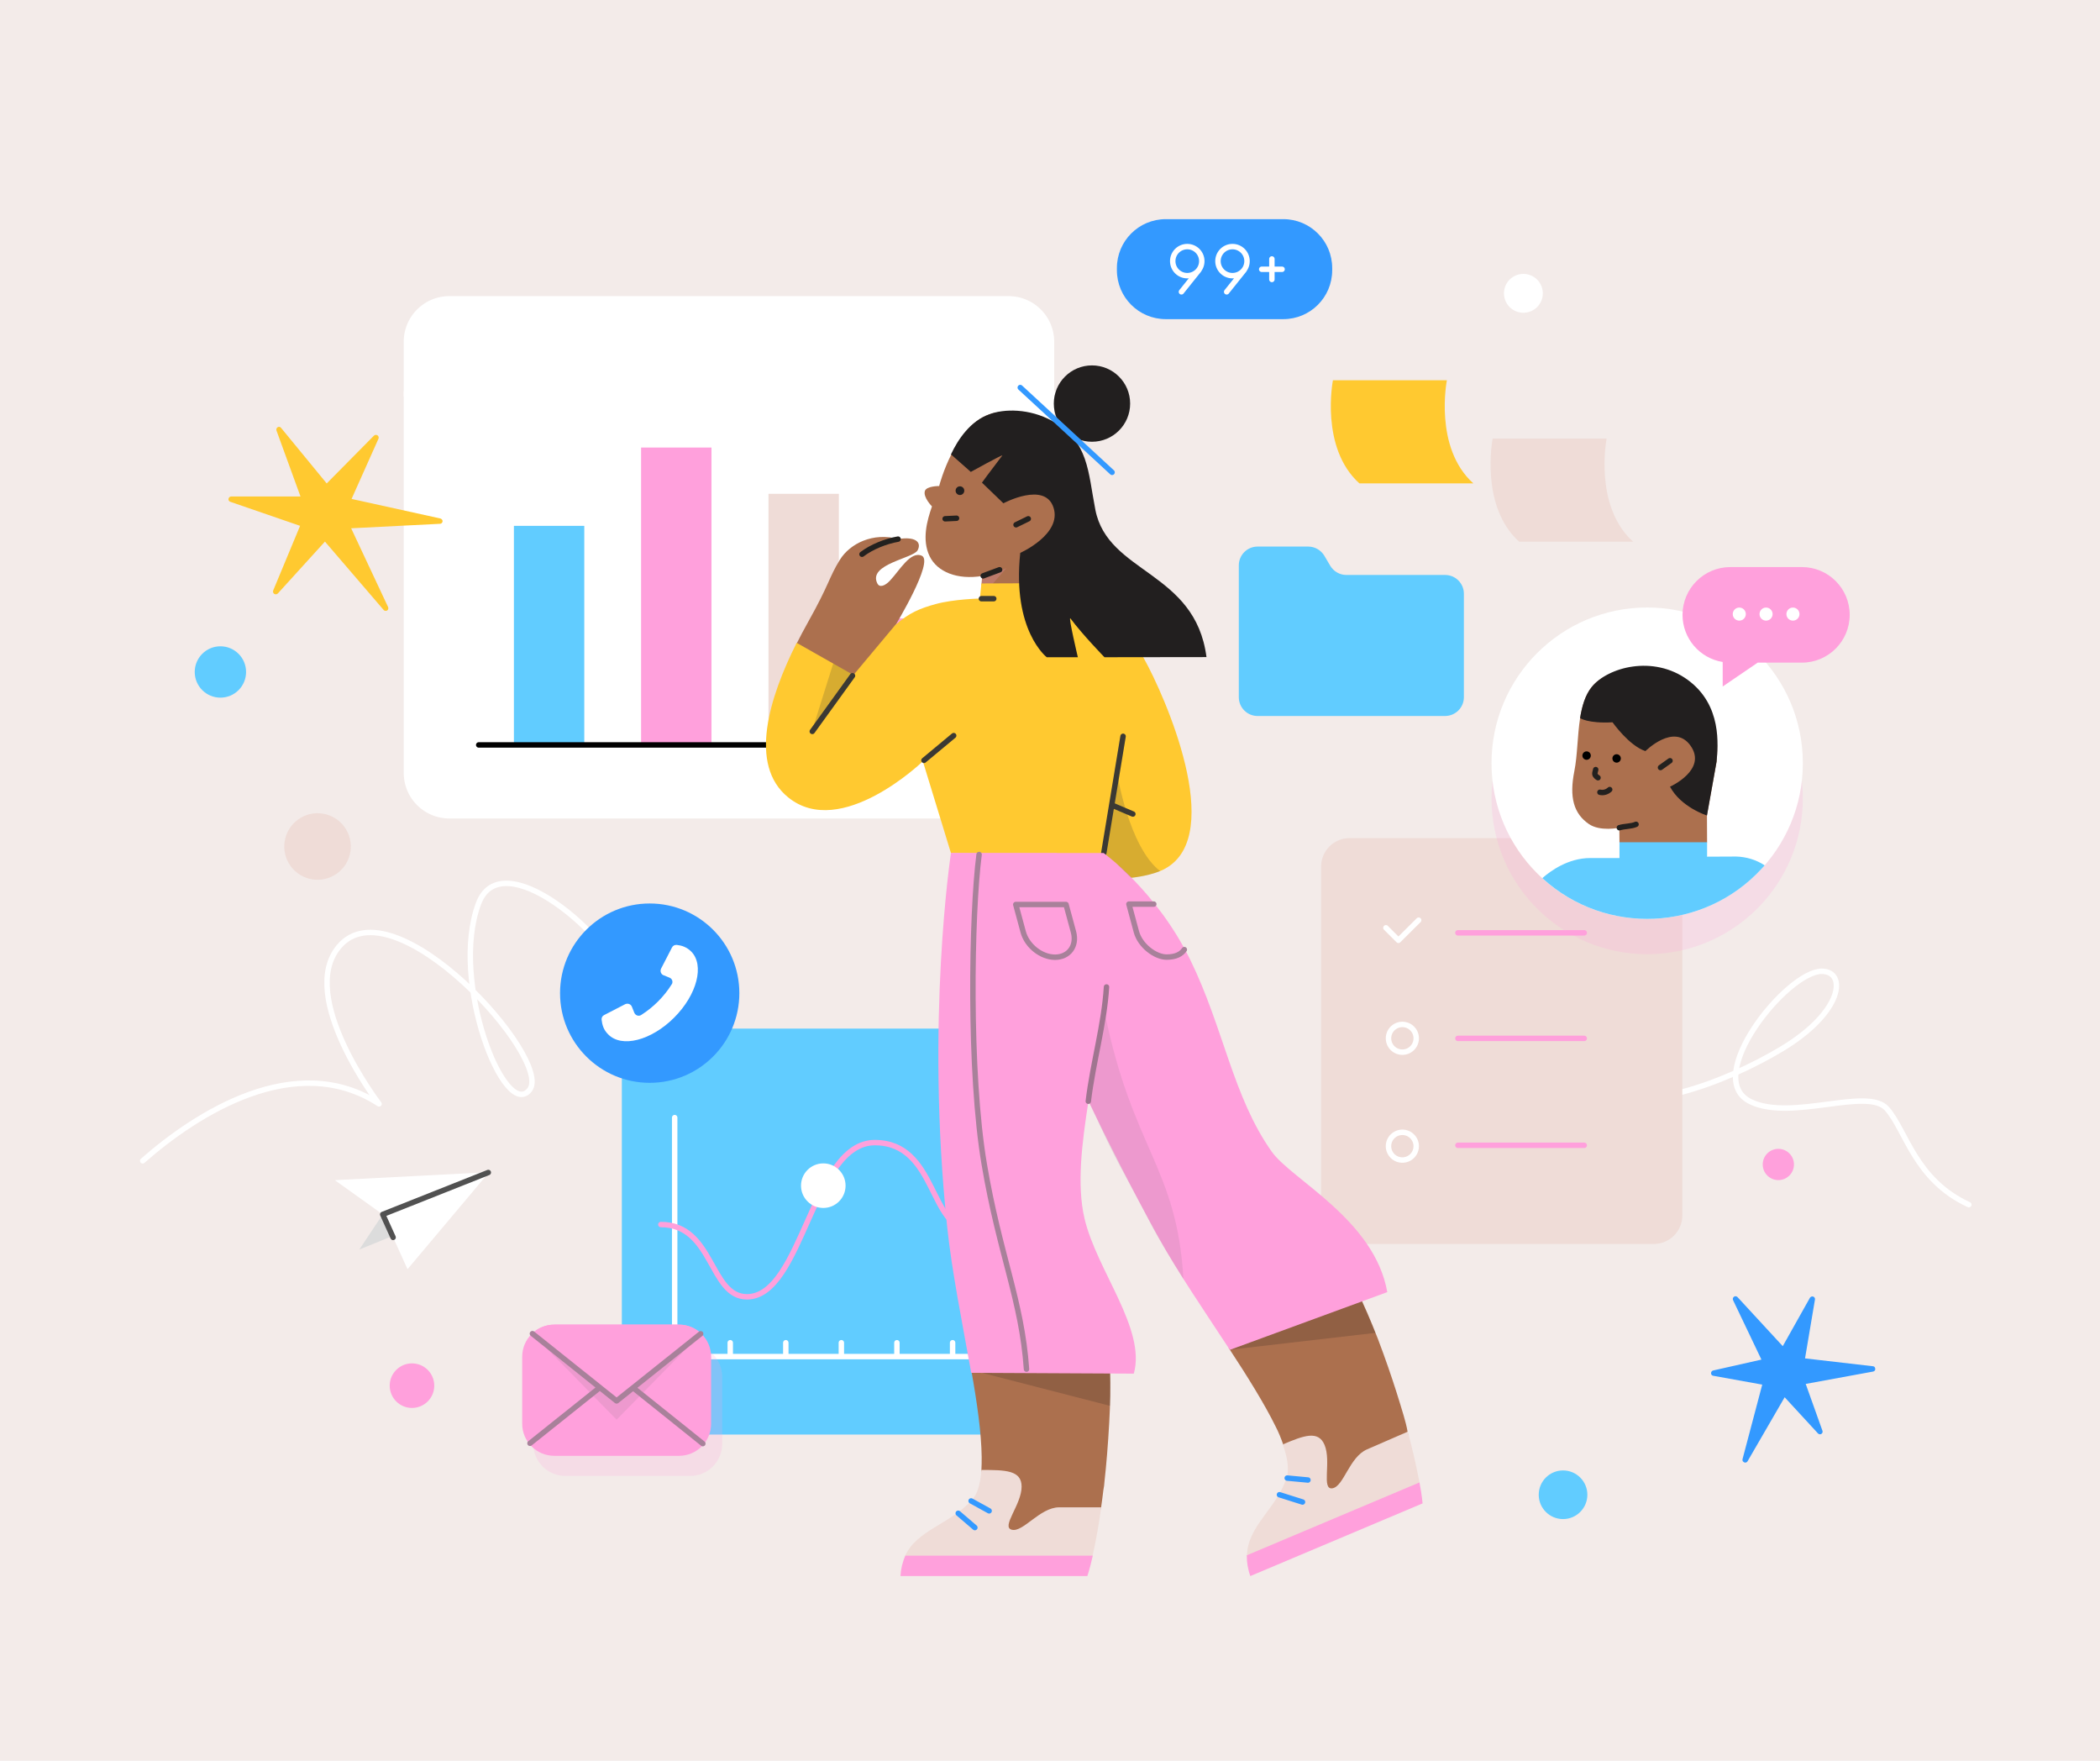
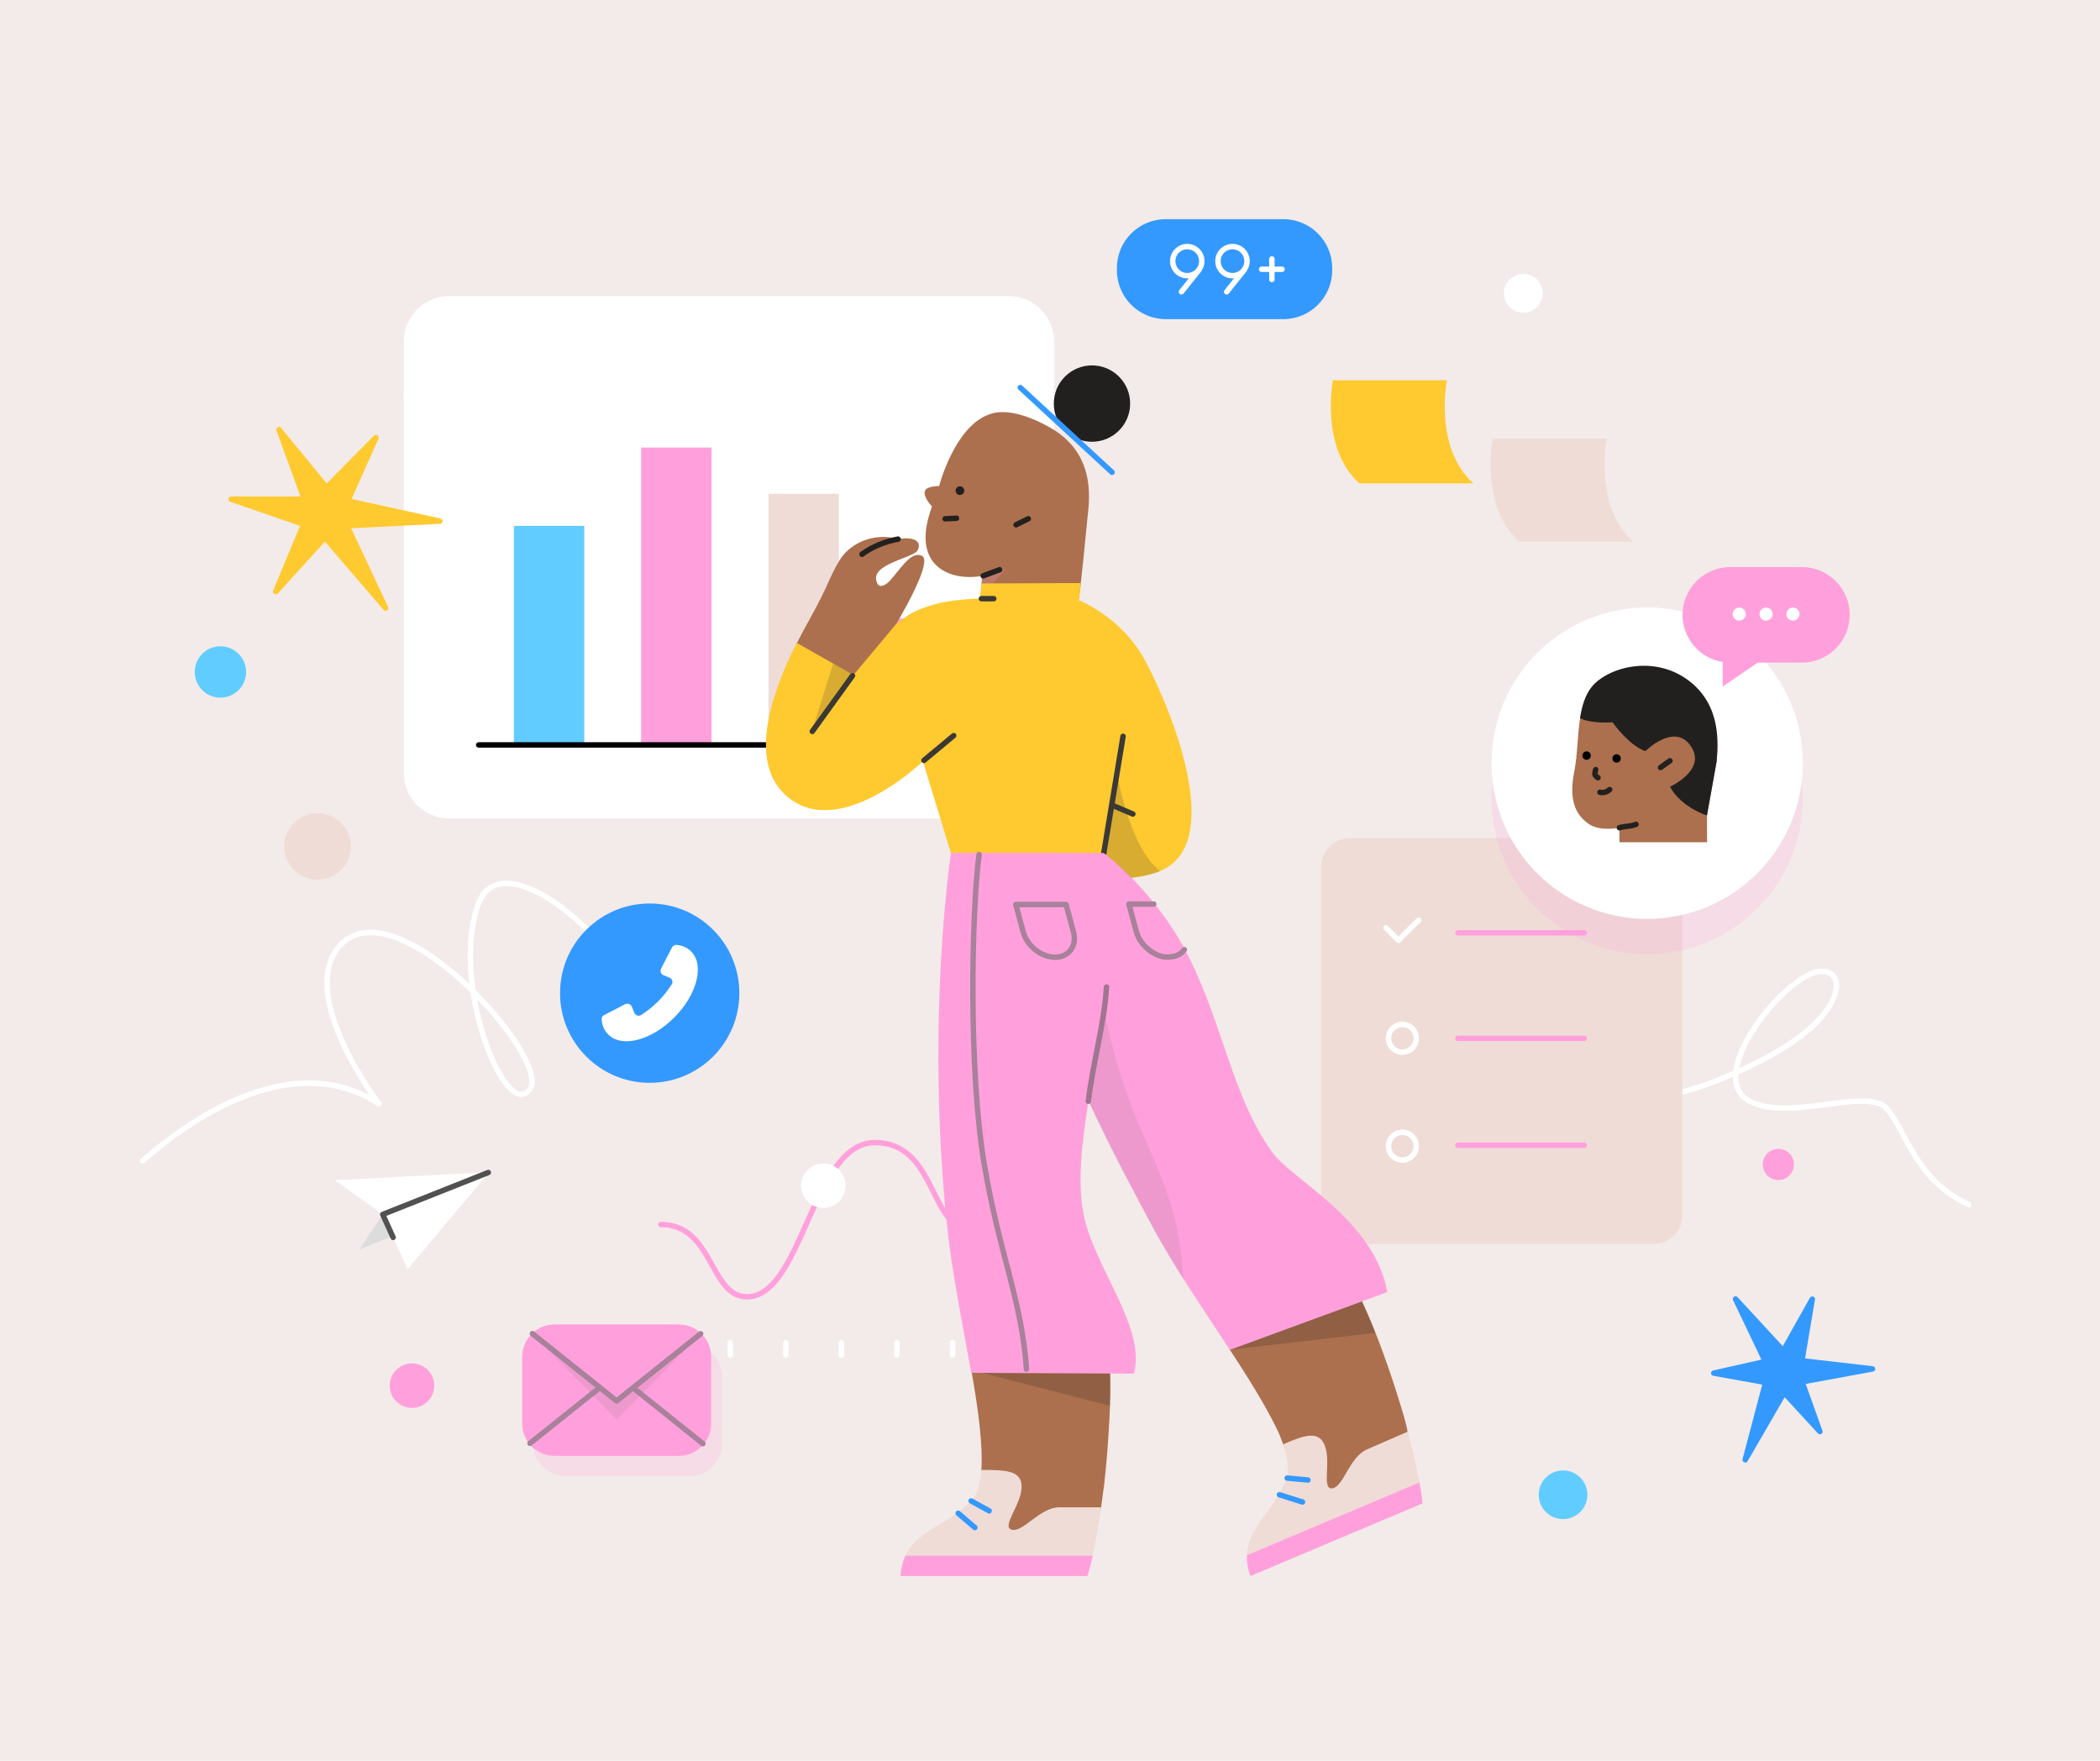
<svg xmlns="http://www.w3.org/2000/svg" height="1296" width="1546">
  <path fill="#f3ebe9" d="M0 0h1546v1296H0z" />
  <path d="m1378.95 1005.62-50.1-5.79 7.3-43.3c.2-1-.4-1.9-1.3-2.2-.9-.3-1.9.1-2.4.9l-20 35.6-33.3-36.1c-.7-.7-1.8-.9-2.6-.3-.8.6-1.1 1.6-.7 2.5l20.9 43.79-35.5 8c-.9.2-1.6 1-1.6 2s.7 1.8 1.6 1.9l36.1 6.5-14.5 54.8c-.3 1 .2 2 1.2 2.4.2.1.5.2.8.2.7 0 1.4-.4 1.7-1l27.3-47.1 24.5 26.6c.6.7 1.7.9 2.5.4s1.2-1.5.8-2.4l-12.3-34.4 49.6-9.1c1-.2 1.7-1 1.6-2-.1-1-.6-1.8-1.6-1.9z" fill="#39f" />
  <path d="M1121.5 230.2c7.9 0 14.3-6.4 14.3-14.3s-6.4-14.3-14.3-14.3-14.3 6.4-14.3 14.3 6.4 14.3 14.3 14.3z" fill="#fff" />
  <path d="M1173.35 800.8c29.7 21.5 96.7-3.8 138.1-28.6 46-27.6 48.1-57.3 29.7-57.3-25.6 0-89 78.8-52.2 96.1 30.4 14.4 85.9-11.2 100.2 5.1 14.3 16.3 20.5 52.2 60.3 70.6" stroke="#fff" stroke-width="4" stroke-linecap="round" stroke-linejoin="round" fill="none" />
  <path d="M303.3 1036.3c9.06 0 16.4-7.34 16.4-16.4 0-9.06-7.34-16.4-16.4-16.4-9.06 0-16.4 7.34-16.4 16.4 0 9.06 7.34 16.4 16.4 16.4z" fill="#ffa0dc" />
  <path d="M1150.7 1118.1c9.88 0 17.9-8.01 17.9-17.9 0-9.89-8.02-17.9-17.9-17.9-9.89 0-17.9 8.01-17.9 17.9 0 9.89 8.01 17.9 17.9 17.9zM162.26 513.5c10.44 0 18.9-8.46 18.9-18.9 0-10.44-8.46-18.9-18.9-18.9-10.44 0-18.9 8.46-18.9 18.9 0 10.44 8.46 18.9 18.9 18.9z" fill="#61ccff" />
  <path d="M248.1 642.93c10.97-7.91 13.46-23.22 5.55-34.19-7.92-10.98-23.23-13.47-34.2-5.55-10.98 7.91-13.46 23.22-5.55 34.2 7.91 10.97 23.22 13.46 34.2 5.54z" fill="#efdcd7" />
  <path d="M105.05 854.4c39.5-34.8 112.7-81.8 174-41.9 0 0-60.3-78.8-29.6-115.6 40.1-48.2 158.1 82.8 140.4 105.3-18.2 23-58.9-79.9-37.6-137.1 16.8-45 97 22.5 109.9 62.4" stroke="#fff" stroke-width="4" stroke-linecap="round" stroke-linejoin="round" fill="none" />
  <path d="M1182.78 322.8h-83.9s-9.7 49.6 19.5 75.9h83.9c-29.2-26.3-19.5-75.9-19.5-75.9z" fill="#efdcd7" />
  <path d="M1065.18 279.9h-83.9s-9.7 49.6 19.5 75.9h83.9c-29.3-26.3-19.5-75.9-19.5-75.9z" fill="#ffc930" />
  <path d="M858.25 161.3h86.5c19.9 0 36 16.1 36 36v1.6c0 19.9-16.1 36-36 36h-86.5c-19.9 0-36-16.1-36-36v-1.6c0-19.9 16.1-36 36-36z" fill="#39f" />
  <path d="M874.05 202.9c5.91 0 10.7-4.79 10.7-10.7 0-5.91-4.79-10.7-10.7-10.7-5.91 0-10.7 4.79-10.7 10.7 0 5.91 4.79 10.7 10.7 10.7zM882.65 198.7l-12.9 16.1M907.35 202.9c5.91 0 10.7-4.79 10.7-10.7 0-5.91-4.79-10.7-10.7-10.7-5.91 0-10.7 4.79-10.7 10.7 0 5.91 4.79 10.7 10.7 10.7zM915.95 198.7l-12.9 16.1M936.35 190.6v15.1M943.85 198.2h-15" stroke="#fff" stroke-width="4" stroke-linecap="round" stroke-linejoin="round" fill="none" />
-   <path d="M1063.8 527h-138c-7.6 0-13.8-6.2-13.8-13.8v-97.1c0-7.6 6.2-13.8 13.8-13.8h37.3c4.9 0 9.4 2.6 11.9 6.8l4.3 7.3c2.5 4.2 7 6.8 11.9 6.8h72.7c7.6 0 13.8 6.2 13.8 13.8v76.2c0 7.6-6.2 13.8-13.9 13.8.1 0 .1 0 0 0zM488.7 757.1h237c17 0 30.9 13.8 30.9 30.9v237c0 17-13.8 30.9-30.9 30.9h-237c-17 0-30.9-13.8-30.9-30.9V788c0-17.1 13.8-30.9 30.9-30.9z" fill="#61ccff" />
-   <path d="M496.7 998.5h220.9M496.7 998.5V822.6" stroke="#fff" stroke-width="4" stroke-linecap="round" stroke-linejoin="round" fill="none" />
  <path d="M486.5 901.3c38.9 0 35.8 53.2 63.4 53.2C590.8 954.5 598 841 644 841c46 0 39.9 64.4 71.6 64.4" stroke="#ffa0dc" stroke-width="4" stroke-linecap="round" stroke-linejoin="round" fill="none" />
  <path d="M606.1 889.1c9.06 0 16.4-7.34 16.4-16.4 0-9.06-7.34-16.4-16.4-16.4-9.06 0-16.4 7.34-16.4 16.4 0 9.06 7.34 16.4 16.4 16.4z" fill="#fff" />
  <path d="M537.6 997.5v-9.2M578.5 997.5v-9.2M619.4 997.5v-9.2M660.3 997.5v-9.2M701.3 997.5v-9.2" stroke="#fff" stroke-width="4" stroke-linecap="round" stroke-linejoin="round" fill="none" />
  <g>
    <path d="M330.72 602.43a33.574 33.574 0 0 1-23.67-9.83 33.48 33.48 0 0 1-9.82-23.67V251.47c0-8.88 3.54-17.39 9.82-23.67a33.532 33.532 0 0 1 23.67-9.83H742.6c8.88.01 17.39 3.55 23.67 9.83a33.522 33.522 0 0 1 9.82 23.67v317.46a33.522 33.522 0 0 1-9.82 23.67 33.574 33.574 0 0 1-23.67 9.83H330.72z" fill="#fff" />
    <path d="M297.25 289.93h480.32" stroke="#fff" stroke-width="4" fill="none" />
    <path d="M332.47 265.95c7.03 0 12.74-5.7 12.74-12.73 0-7.04-5.71-12.74-12.74-12.74-7.04 0-12.74 5.7-12.74 12.74 0 7.03 5.7 12.73 12.74 12.73zM371.07 265.95c7.04 0 12.74-5.7 12.74-12.73 0-7.04-5.7-12.74-12.74-12.74-7.03 0-12.74 5.7-12.74 12.74 0 7.03 5.71 12.73 12.74 12.73zM409.67 265.95c7.04 0 12.74-5.7 12.74-12.73 0-7.04-5.7-12.74-12.74-12.74-7.03 0-12.74 5.7-12.74 12.74 0 7.03 5.71 12.73 12.74 12.73z" fill="#fff" />
  </g>
  <g>
    <path d="M430.14 387.05h-51.81V548.3h51.81V387.05z" fill="#61ccff" />
    <path d="M617.56 363.47h-51.81V548.3h51.81V363.47z" fill="#efdcd7" />
    <path d="M523.78 329.41h-51.81V548.3h51.81V329.41zM711.2 455.17h-51.81v93.13h51.81v-93.13z" fill="#ffa0dc" />
    <path d="M352.42 548.3h384.69" stroke="#000" stroke-width="4" stroke-linecap="round" stroke-linejoin="round" fill="none" />
  </g>
  <g>
    <path d="m324.22 381.63-65.4-14.4 19.8-44.3c.4-.9.1-1.9-.7-2.5-.8-.5-1.9-.4-2.6.2l-34.8 35.2-33.6-40.9c-.6-.8-1.7-1-2.5-.5s-1.2 1.5-.9 2.4l17.7 48.6h-51c-1 0-1.8.7-2 1.7-.2 1 .4 1.9 1.3 2.2l51.4 17.7-19.8 47.6c-.4.9 0 1.9.8 2.5.8.5 1.9.4 2.6-.3l34.7-38.2 43.2 50.3c.4.5 1 .7 1.5.7.4 0 .8-.1 1.1-.3.8-.5 1.1-1.6.7-2.5l-27.2-58 65.4-3.3c1 0 1.8-.8 1.9-1.8.1-.9-.6-1.8-1.6-2.1z" fill="#ffc930" />
  </g>
  <g>
    <path d="M993.5 616.9h224.1c11.5 0 20.9 9.4 20.9 20.9v256.9c0 11.5-9.4 20.9-20.9 20.9H993.5c-11.5 0-20.9-9.4-20.9-20.9V637.8c0-11.6 9.4-20.9 20.9-20.9z" fill="#efdcd7" />
    <path d="m1020.3 682.9 9.2 9.2 14.9-14.8M1038.22 772.62c4.63-3.21 5.78-9.56 2.58-14.19a10.188 10.188 0 0 0-14.19-2.58c-4.64 3.2-5.79 9.56-2.59 14.19 3.21 4.63 9.57 5.79 14.2 2.58zM1038.21 852.02c4.63-3.21 5.79-9.56 2.58-14.19-3.2-4.63-9.56-5.79-14.19-2.58-4.63 3.2-5.79 9.56-2.58 14.19 3.21 4.63 9.56 5.79 14.19 2.58z" stroke="#fff" stroke-width="4" stroke-linecap="round" stroke-linejoin="round" fill="none" />
    <path d="M1073.3 686.6h93M1073.3 764.3h93M1073.3 843h93" stroke="#ffa0dc" stroke-width="4" stroke-linecap="round" stroke-linejoin="round" fill="none" />
  </g>
  <g>
    <path d="M1309.2 868.6c6.35 0 11.5-5.15 11.5-11.5s-5.15-11.5-11.5-11.5-11.5 5.15-11.5 11.5 5.15 11.5 11.5 11.5z" fill="#ffa0dc" />
  </g>
  <g>
    <path d="M1212.64 702.34c63.29 0 114.6-51.31 114.6-114.6 0-63.29-51.31-114.6-114.6-114.6-63.29 0-114.6 51.31-114.6 114.6 0 63.29 51.31 114.6 114.6 114.6z" fill="#ffa0dc" opacity=".2" />
    <path d="M1241.54 629.44h14.1" stroke="#23211f" stroke-width="4" stroke-linecap="round" stroke-linejoin="round" fill="none" />
    <path d="M1212.64 676.34c63.29 0 114.6-51.31 114.6-114.6 0-63.29-51.31-114.6-114.6-114.6-63.29 0-114.6 51.31-114.6 114.6 0 63.29 51.31 114.6 114.6 114.6z" fill="#fff" />
-     <path d="M1256.74 630.54v-10.9l-64.5-.1v12h-21.5c-16.3 0-29.4 9.6-35.3 14.8 46.7 42.7 119.1 39.4 161.8-7.3.6-.7 1.3-1.4 1.9-2.1-6.2-4.1-13.5-6.3-21-6.5l-21.4.1z" fill="#61ccff" />
    <path d="M1159.04 567.44c2.3-11.6 2.2-25.9 4.2-38.8 1.4-8.8 3.7-16.9 8.5-22.9 11.8-14.7 43.5-20.4 68.9-1.8 25.4 18.6 24.1 44.8 23.1 56.6l-7.1 39.7.1 19.7h-64.5l-.1-10.7s-14.1 3-22.4-2.7c-11.2-7.7-14.6-19.6-10.7-39.1z" fill="#ac704e" />
    <path d="M1171.74 505.74c11.8-14.7 45.4-23.9 70.8-5.3 25.4 18.6 22.2 48.3 21.2 60.1l-7.1 39.7s-19.1-6-27.2-21.2c0 0 27.7-12.4 15.1-30.2-12.1-17.1-33.2 4-33.2 4-12.1-4-24.2-21.2-24.2-21.2-18.1 1-23.9-3.1-23.9-3.1 1.4-8.7 3.7-16.8 8.5-22.8z" fill="#221f1f" />
    <path d="M1190.14 561.34c1.71 0 3.1-1.39 3.1-3.1 0-1.71-1.39-3.1-3.1-3.1-1.71 0-3.1 1.39-3.1 3.1 0 1.71 1.39 3.1 3.1 3.1zM1168.04 559.24c1.71 0 3.1-1.39 3.1-3.1 0-1.71-1.39-3.1-3.1-3.1-1.72 0-3.1 1.39-3.1 3.1 0 1.71 1.38 3.1 3.1 3.1z" />
    <path d="M1174.74 566.44c-.5 1.7-.8 3.2-.5 3.8.5.9 1.3 1.7 2.2 2.2M1185.04 581.14c-1.9 1.8-4.6 2.6-7.2 2M1204.44 606.74c-3.6 1.6-8.5 1.3-12.3 2.5M1229.44 559.94l-7 5" stroke="#23211f" stroke-width="4" stroke-linecap="round" stroke-linejoin="round" fill="none" />
  </g>
  <g>
    <path d="M1326.57 417.39h-52.75c-19.39 0-35.16 15.77-35.16 35.17 0 17.26 12.54 31.93 29.57 34.69v18.05l25.78-17.58h32.56c19.39 0 35.16-15.77 35.16-35.16 0-19.48-15.77-35.17-35.16-35.17z" fill="#ffa0dc" />
    <path d="M1280.45 456.81c2.65 0 4.81-2.15 4.81-4.81 0-2.65-2.16-4.81-4.81-4.81-2.66 0-4.81 2.16-4.81 4.81 0 2.66 2.15 4.81 4.81 4.81zM1300.16 456.81c2.65 0 4.81-2.15 4.81-4.81 0-2.65-2.16-4.81-4.81-4.81-2.66 0-4.81 2.16-4.81 4.81 0 2.66 2.15 4.81 4.81 4.81zM1319.95 456.81c2.65 0 4.81-2.15 4.81-4.81 0-2.65-2.16-4.81-4.81-4.81-2.66 0-4.81 2.16-4.81 4.81 0 2.66 2.15 4.81 4.81 4.81z" fill="#fff" />
  </g>
  <g>
    <path d="M416.24 989.8h91.8c13.07 0 23.65 10.58 23.65 23.65v49.26c0 13.07-10.58 23.65-23.65 23.65h-91.8c-13.07 0-23.65-10.58-23.65-23.65v-49.26c0-13.07 10.58-23.65 23.65-23.65z" fill="#ffa0dc" opacity=".2" />
    <path d="M408.08 974.99h91.8c13.07 0 23.65 10.58 23.65 23.65v49.26c0 13.07-10.58 23.65-23.65 23.65h-91.8c-13.07 0-23.65-10.58-23.65-23.65v-49.26c0-13.07 10.58-23.65 23.65-23.65z" fill="#ffa0dc" />
    <path d="m453.94 1044.95 62.19-63.46H391.76l62.18 63.46z" fill="#a8819a" opacity=".2" />
    <path d="m453.94 1031.2 62.15-49.66c-4.12-4.06-9.86-6.55-16.21-6.55h-91.8c-6.35 0-12.09 2.49-16.24 6.5l62.1 49.71z" fill="#ffa0dc" />
    <path d="m515.82 981.71-61.88 49.42-61.98-49.52M466.94 1022.14l50.47 40.42M390.17 1062.33l50.63-40.42" stroke="#a8819a" stroke-width="4" stroke-linecap="round" stroke-linejoin="round" fill="none" />
  </g>
  <g>
    <path d="M478.3 797c36.45 0 66-29.55 66-66s-29.55-66-66-66-66 29.55-66 66 29.55 66 66 66z" fill="#39f" />
    <path d="M496.3 749c16.9-16.9 22.5-38.7 12.5-48.7-1.5-1.5-3.3-2.7-5.2-3.5-1.7-.7-3.5-1.1-5.3-1.3-1.5-.2-3 .6-3.6 1.9l-8 15.5c-.9 1.8-.2 3.9 1.5 4.8.1.1.2.1.3.1l4.4 1.8c1.8.7 2.6 2.7 1.9 4.4-.1.2-.2.4-.3.5-5.7 9.1-13.4 16.8-22.5 22.6-1.6 1-3.7.5-4.7-1.1-.1-.2-.2-.4-.3-.5l-1.8-4.5c-.7-1.8-2.8-2.7-4.6-2l-.3.1-15.5 8c-1.3.6-2.1 2-1.9 3.5.2 1.9.6 3.7 1.3 5.5.8 2 2 3.7 3.5 5.2 9.9 10.2 31.7 4.6 48.6-12.3z" fill="#fff" />
  </g>
  <g>
    <path d="M771.9 314.05c-16.8-9.3-33-13.3-43.8-9-25 8.9-36.3 51-36.7 52.7 0 0-9.2-.1-10.5 3.6-1.5 4.6 5.2 11.4 5.2 11.4-3.6 10.4-7.6 24.5-1.7 36.7 5.6 11.5 20.3 17.5 38.7 14.5l-.6 6.8 71.6 10.8c.9-3 6.2-57.2 7.2-67.5 2-21.8-2.5-45.2-29.4-60z" fill="#ac704e" />
    <path d="M723.2 424.05s11-2.6 17.7-5.9l-19.2 21.9 1.5-16z" fill="#ffa0dc" opacity=".2" />
    <path d="m967.6 1107.05 72.5-32.8-3.81-20.23c-.69-4.17-1.79-8.17-2.89-11.97-.8-2.7-1.6-5.5-2.5-8.3-3.4-11.2-7.5-23.7-12.5-37.5-5.1-14.2-10.4-27-15.8-38.8l-98.1 34.6c13.5 20.5 26.5 41.4 34.6 57.9 2.2 4.2 4 8.8 5.6 13.3l22.9 43.8z" fill="#ac704e" />
    <path d="M1006.5 1066.75c-13.2 5.6-17.2 27.4-25.6 28.7-8.3 1.3-.6-19.7-5.8-32-4.6-10.8-15.2-6.9-30.7-.3 1 2.8 1.8 5.6 2.5 8.4 1.5 6.5 1.7 12.1.2 16.5-7.9 23-28.6 35.1-29.1 57l.1.6 127-54v-.1c-2.4-12.5-5.3-25.3-8.7-37.8l-29.9 13z" fill="#efdcd7" />
    <path d="m962.9 1089.35-15.27-1.43M958.9 1105.55l-16.99-5.37" stroke="#39f" stroke-width="4" stroke-linecap="round" stroke-linejoin="round" fill="none" />
    <path d="M678.6 409.05c-8.3-3.7-16.2 10.7-23.5 18.4-3.4 3.6-7.5 5.4-9.2 2-7.2-14.3 26.6-18.4 29.7-24.5 3.1-6.1-2-10.2-14.3-8.2-18.4-5.1-35.5 3.2-43 15.3-8.2 13.3-7.5 17.5-23.5 46-2.9 5.2-5.9 10.8-8.7 16.4l47.3 29.9 25.9-44.2c-.1 0 28.5-47 19.3-51.1z" fill="#ac704e" />
    <path d="M842.2 484.75c-13.3-24-35.8-37.9-48.1-43 .3-.9.9-5.8 1.6-12.6l-73.2.3-1.1 11.1s-19.3.4-32.7 4.1c-11.2 3.1-19.4 6.3-29.7 15.5l-30.7 36.7-41.8-23.7c-20.2 40.2-35.7 89.8-6.3 113.7 38.9 31.7 99.2-26.5 99.2-26.5l20.7 67.6 112.6 1.8 20.2 16.3s16-1.5 25.4-7c44.1-25.2-.7-126.7-16.1-154.3z" fill="#ffc930" />
-     <path d="M888.2 483.65c-8.2-63.4-72.6-61.4-81.8-108.4-5.5-28.1-4.8-50.5-31.7-65.4-16.8-9.3-35.8-9.1-46.6-4.8-13.5 4.8-22.7 18-28 29.4l14.6 12.9s23.63-13.09 23.2-12.1c-10.2 13.3-15 20-15 20l15.8 15.2s30.6-16.4 36.9 3.2c6.3 19.6-24.5 33.3-24.5 33.3-6.1 57.2 19.5 76.8 19.5 76.8h22.9s-7.16-30.27-5.5-28.6c9.2 12.3 25.1 28.6 25.1 28.6l75.1-.1z" fill="#221f1f" />
    <path d="m812.6 627.85 14.2-85.9M819.7 593.05l14.3 6.1M680.2 559.65l21.9-18.2" stroke="#3b3934" stroke-width="4" stroke-linecap="round" stroke-linejoin="round" fill="none" />
    <path d="M634.6 407.95c7.08-5.39 17.33-9.55 26.54-11.14M695.8 381.85l8.4-.4M723.8 423.85c4.1-1.5 8.1-3 12.1-4.5" stroke="#23211f" stroke-width="4" stroke-linecap="round" stroke-linejoin="round" fill="none" />
    <path d="M722.5 440.65h9.1" stroke="#3b3934" stroke-width="4" stroke-linecap="round" stroke-linejoin="round" fill="none" />
    <path d="m748 386.25 9-4.4" stroke="#23211f" stroke-width="4" stroke-linecap="round" stroke-linejoin="round" fill="none" />
    <path d="M706.7 364.35c1.77 0 3.2-1.43 3.2-3.2 0-1.77-1.43-3.2-3.2-3.2-1.77 0-3.2 1.43-3.2 3.2 0 1.77 1.43 3.2 3.2 3.2zM803.9 325.15c15.52 0 28.1-12.58 28.1-28.1 0-15.52-12.58-28.1-28.1-28.1-15.52 0-28.1 12.58-28.1 28.1 0 15.52 12.58 28.1 28.1 28.1z" fill="#221f1f" />
    <path d="m751.1 285.25 67.6 62.4" stroke="#39f" stroke-width="4" stroke-linecap="round" stroke-linejoin="round" fill="none" />
    <path d="M1012.5 981.05c-3.3-8.3-6.7-16.2-10.1-23.6l-97.1 36 107.2-12.4z" fill="#23211f" opacity=".2" />
    <path d="M813.1 1090.55c1.4-12.6 2.6-27.1 3.5-43.4.8-13.8 1-26.8.6-38.8l-102.2-.1c4.3 24 7.5 46.5 7.7 64 0 3.5 0 6.7-.2 9.9l7.5 42.2 16.2 12.6 58.2-6.6 6.2-20.7c.6-4.3 1.2-8.6 1.7-12.9.4-2.1.7-4.1.8-6.2z" fill="#ac704e" />
    <path d="M744.9 1125.95c-8.2-2 7.2-18.4 7.2-31.7 0-12.1-11.8-12.3-29.5-12.3h-.1c-.4 5.7-1.3 10.7-2.7 14.7-.9 2.7-2.4 5.3-4.3 7.4-16.4 18.1-40 21.8-49.1 40.9l.1 4.2 136.4-1.9 1.5-2.3c2.6-11.8 4.7-23.7 6.3-35.5h-31c-14.2.1-26.5 18.6-34.8 16.5z" fill="#efdcd7" />
    <path d="M817.3 1008.45H715.1l102.1 26.3c.3-9.2.3-18 .1-26.3z" fill="#23211f" opacity=".2" />
    <path d="M936.3 847.75c-28.7-40.4-35.5-91.3-60.2-141.6-24.7-50.3-63.6-78.3-63.6-78.3h-34.4c0-.1-.1-.1-.1-.1h-77.9s-18.9 123.6-2.8 275.3c3.4 32.6 11.5 72.7 17.7 107.4l119.7.6c9.2-32.9-27.3-75.9-36.3-114.2-5.8-25-1.9-55.2 2.9-86.3 15.6 32.4 32.9 66.4 51.1 99.4 14.7 26.5 34.9 56 53 83.6l115.9-42.5c-9.3-53.2-70.4-82.8-85-103.3z" fill="#ffa0dc" />
    <path d="m812.6 627.85 8.63 7.06 11.57 11.24c.3 0 12.2-1.2 21.3-5-23.1-17.6-31.8-72.5-31.8-72.5l-9.7 59.2zM613.4 488.35l-15.7 50 30.7-41.5-15-8.5z" fill="#3b3934" opacity=".2" />
    <path d="m728.2 1112.05-13.27-7.31M717.7 1124.35l-12.27-10.51" stroke="#39f" stroke-width="4" stroke-linecap="round" stroke-linejoin="round" fill="none" />
    <path d="M813.2 744.85c20.3 100.7 53.4 114.5 58 196.5-6.8-10.7-16.6-27-22.2-37.1-29.2-56.4-23-40.1-47-92.8l11.2-66.6z" fill="#a8819a" opacity=".2" />
    <path d="M849.4 665.45h-18.3l5.5 20.4c2.8 10.3 14 18.6 22.2 18.6 6.8 0 10.7-2.1 13.1-5.5" stroke="#a8819a" stroke-width="4" stroke-linecap="round" stroke-linejoin="round" fill="none" />
    <path d="M801.2 810.55c3.4-28.5 11.7-56.4 13.4-84.1" stroke="#a07590" stroke-width="4" stroke-linecap="round" stroke-linejoin="round" fill="none" />
    <path d="M776.7 704.55c10.2 0 16.3-8.3 13.6-18.5l-5.5-20.3h-37l5.5 20.3c2.8 10.2 13.3 18.5 23.4 18.5zM720.8 628.95c-5.7 44-7.7 160.2 3.8 228 11.2 66.5 27.6 100.2 31.1 150.8" stroke="#a8819a" stroke-width="4" stroke-linecap="round" stroke-linejoin="round" fill="none" />
    <path d="m598 538.35 29.6-41" stroke="#3b3934" stroke-width="4" stroke-linecap="round" stroke-linejoin="round" fill="none" />
    <path d="m1047.3 1106.55-126.8 53.5c-1.8-4.8-2.7-10.2-2.6-15.3l127.1-53.6c1.9 9.9 2.3 15.4 2.3 15.4zM800.5 1160.05H662.9c.3-5.2 1.5-10.3 3.6-15h138c-2.3 10.1-4 15-4 15z" fill="#ffa0dc" />
  </g>
  <g>
    <path d="m281.75 893.86-17.3 25.91 31.51-12.86-14.21-13.05z" fill="#fff" />
    <path d="m281.75 893.86-17.3 25.91 31.51-12.86-14.21-13.05z" fill="#515151" opacity=".2" />
    <path d="m281.75 893.86 18.26 40.32 59.67-70.93c.13-.13 0-.32-.19-.25l-77.74 30.86z" fill="#fff" />
    <path d="m246.51 868.65 35.24 25.21 77.8-30.86c.07-.07.07-.2-.06-.2l-112.98 5.85z" fill="#fff" />
    <path d="m281.75 893.86 7.65 16.91M359.49 863l-77.74 30.86" stroke="#515151" stroke-width="4" stroke-linecap="round" stroke-linejoin="round" fill="none" />
  </g>
</svg>